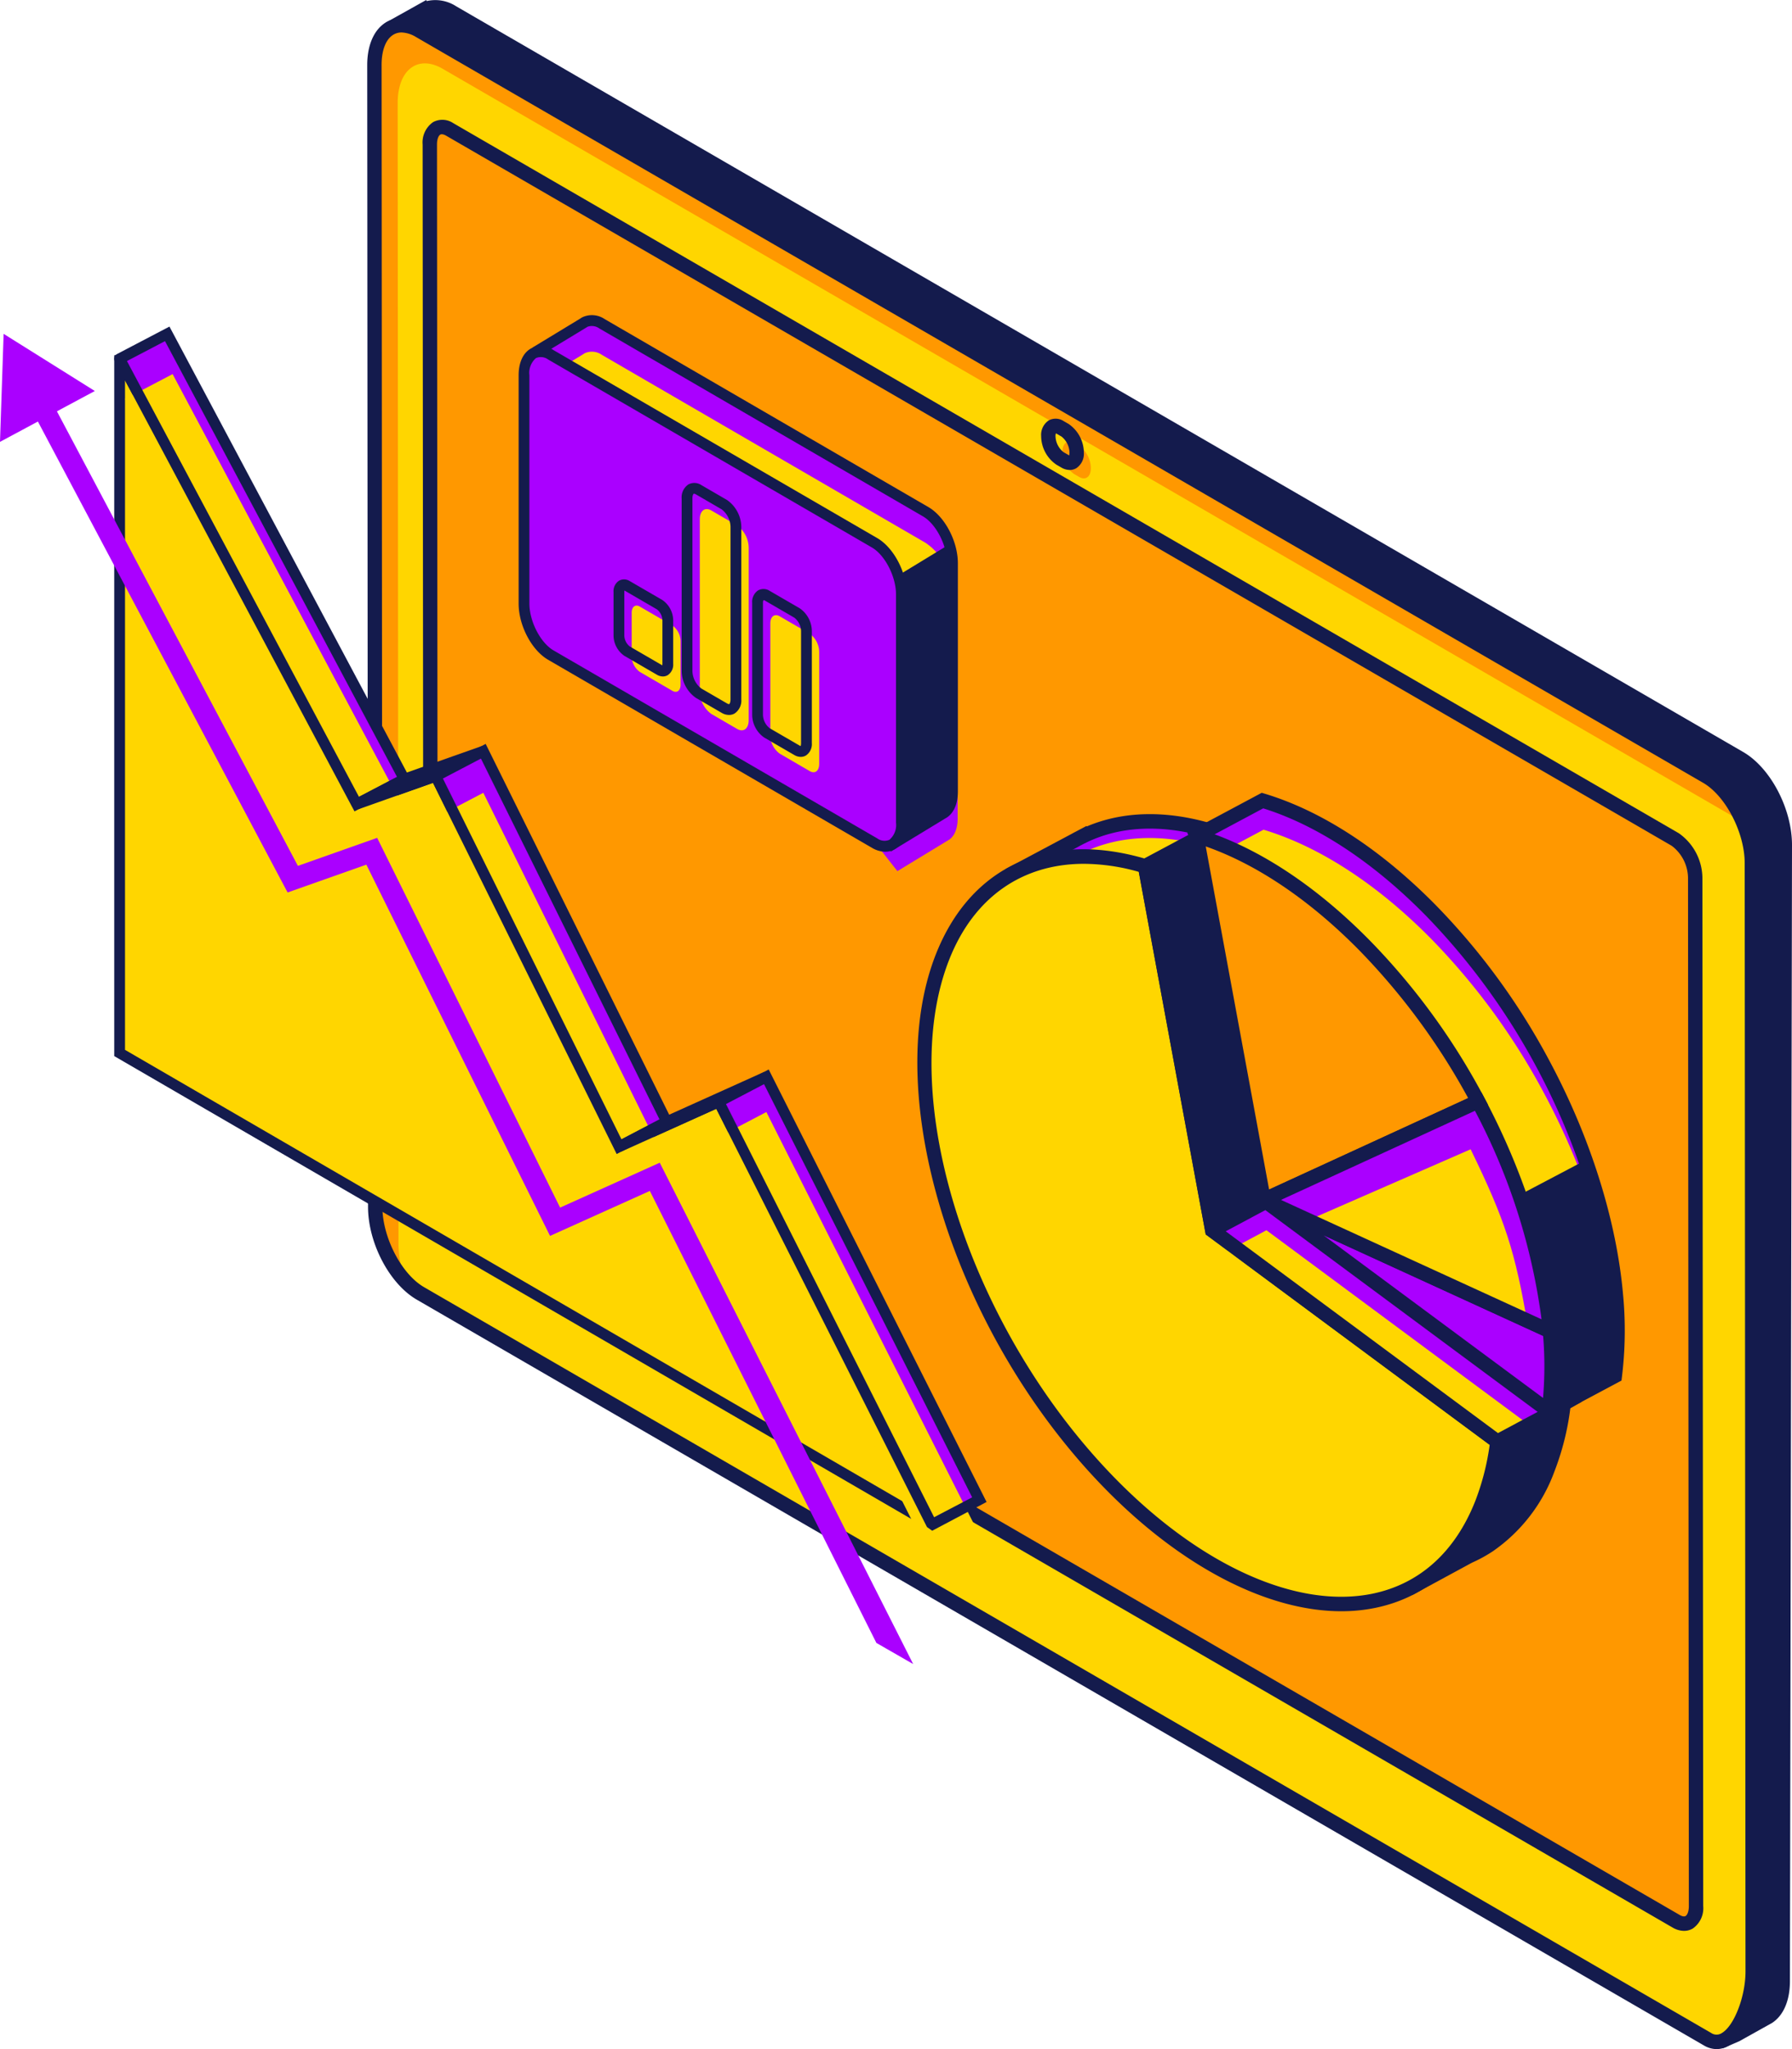
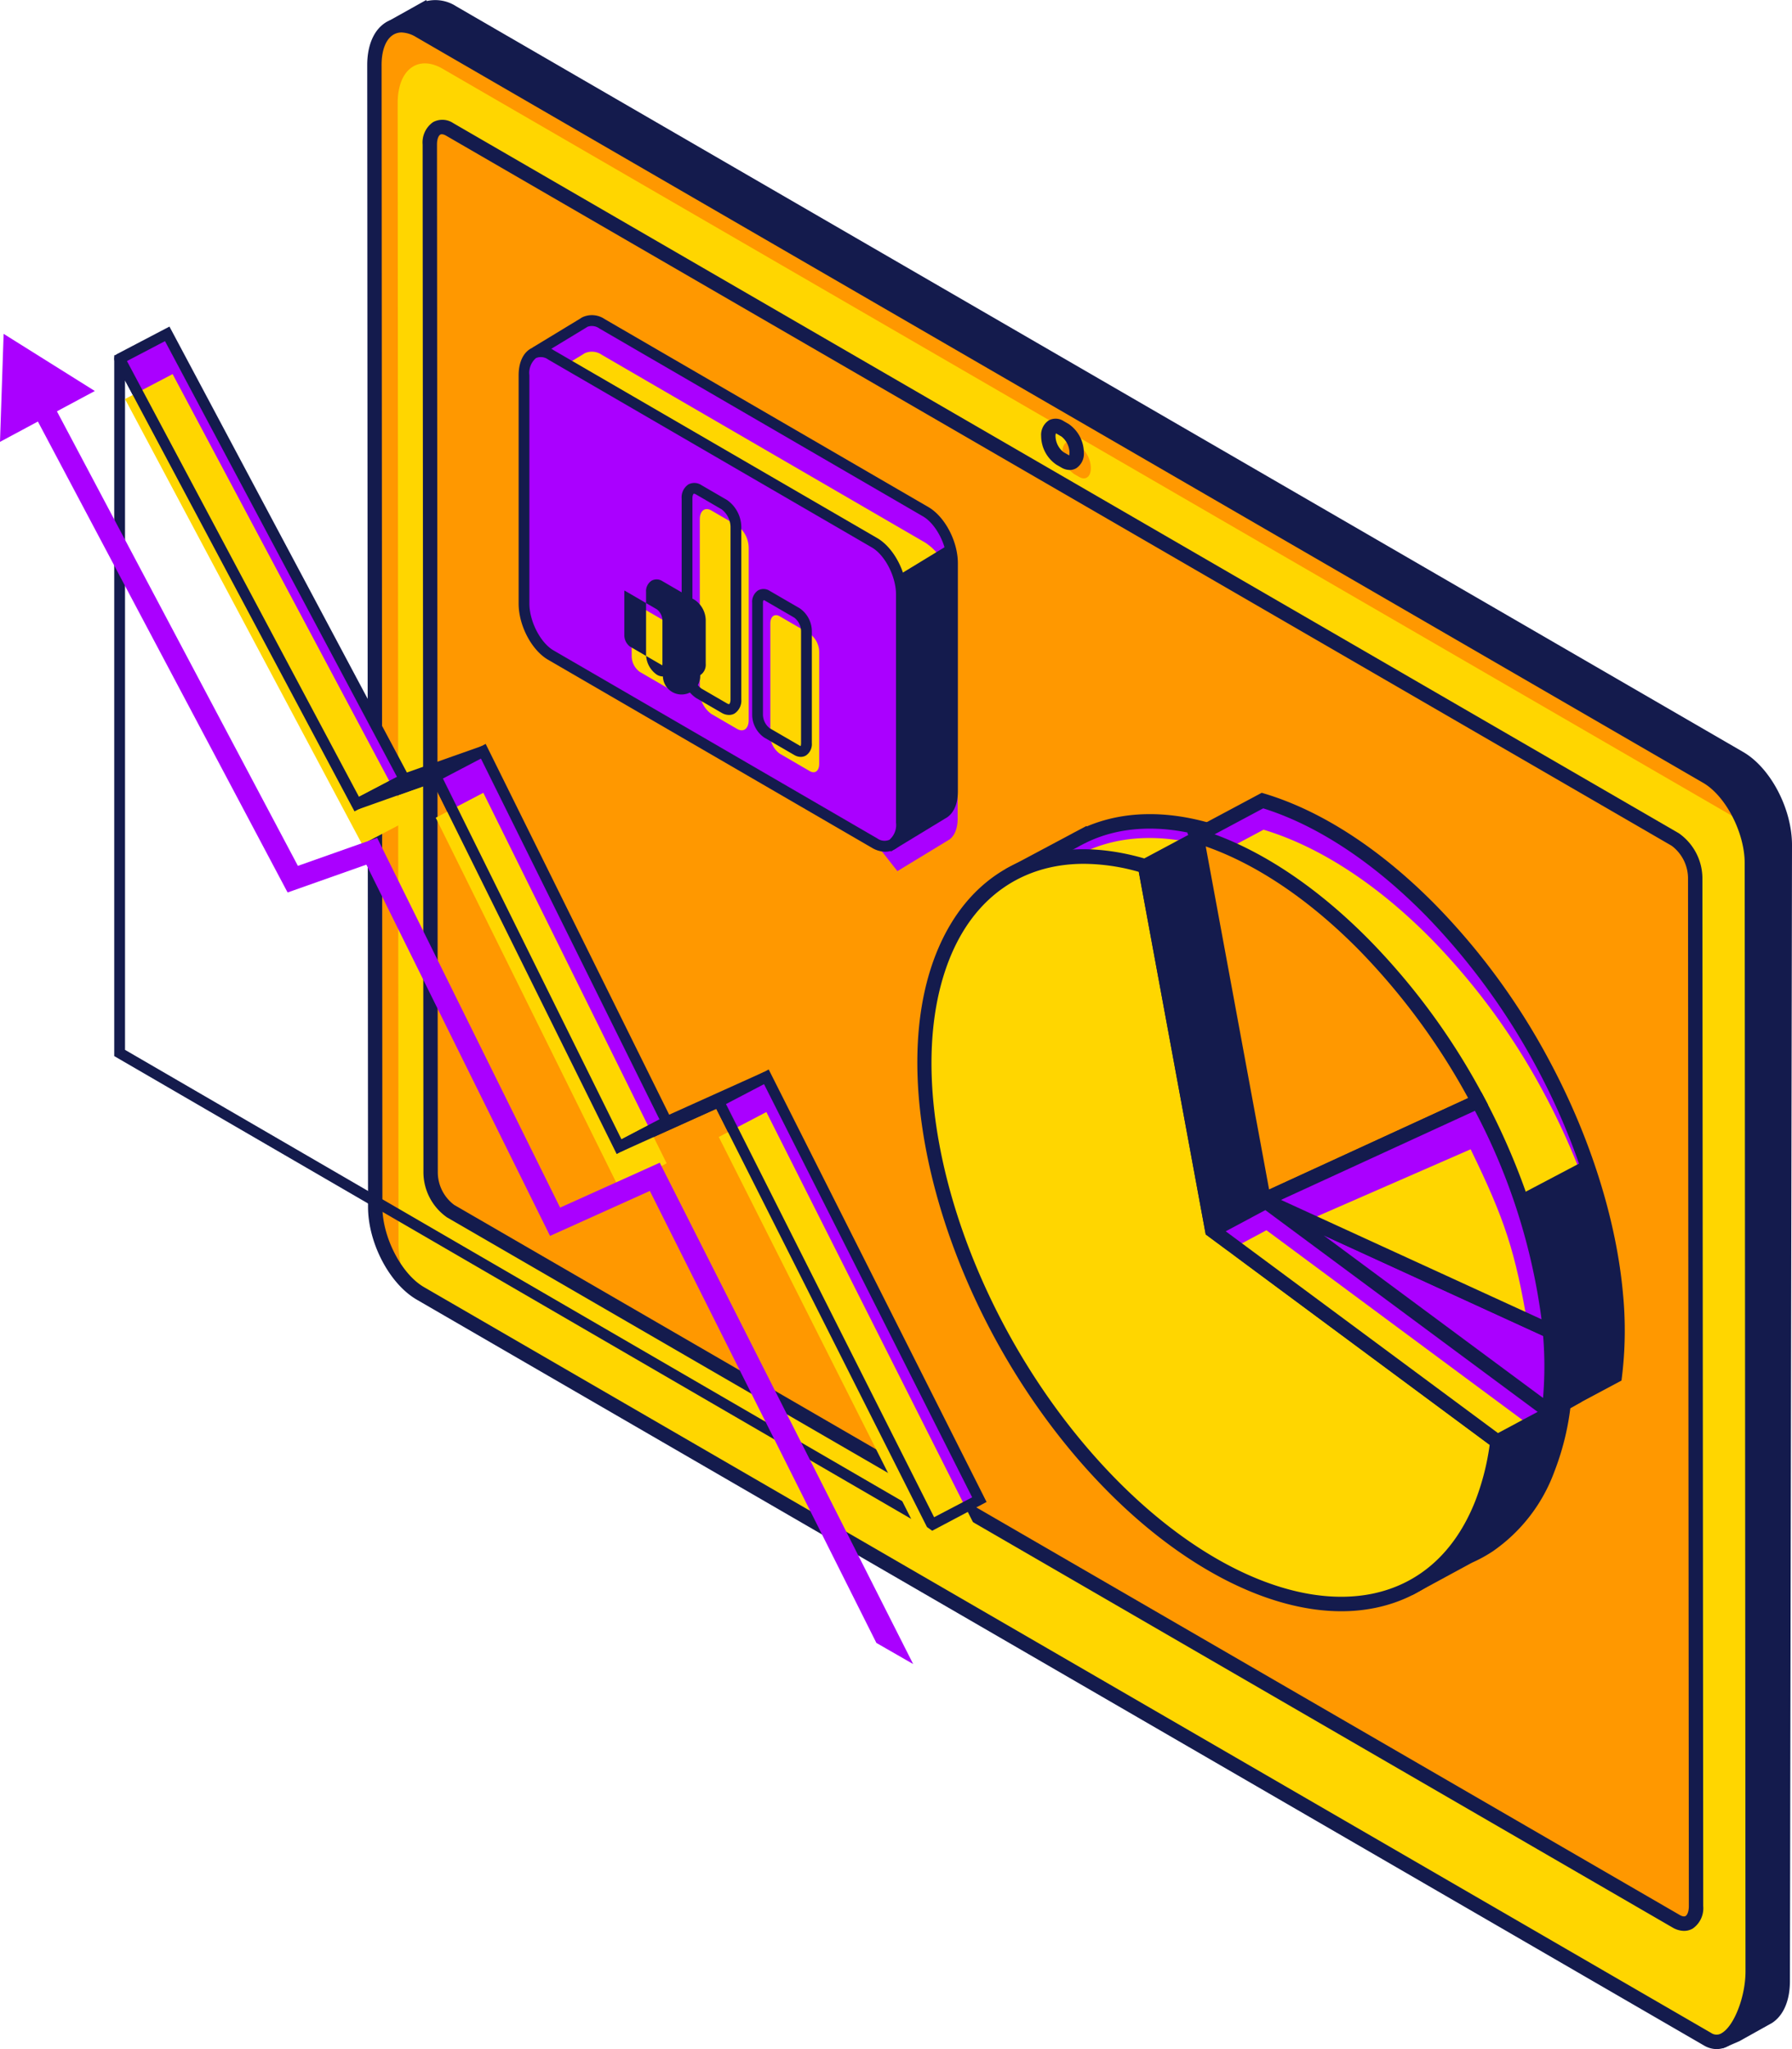
<svg xmlns="http://www.w3.org/2000/svg" id="content" viewBox="0 0 280 320">
  <defs>
    <style>.cls-1{fill:#141b4d;}.cls-2{fill:#ff9800;}.cls-3{fill:#ffd600;}.cls-4{fill:#a0f;}</style>
  </defs>
  <title>illustration-splash</title>
  <path class="cls-1" d="M278.553,309.369l.324-177.42c0-5.216-3.166-11.274-7.061-13.529L70.687,1.946a4.512,4.512,0,0,0-4.415-.42l-.027-.038L60.892,4.48a.278.278,0,0,0-.091.4l5.086,7.252.122,172.075c0,5.216,3.165,11.274,7.06,13.529l196.218,120.87,1.922-.818,4.11-2.268.956-.553C277.669,314.05,278.556,312.115,278.553,309.369Z" />
  <path class="cls-1" d="M269.192,319.872l-.493-.3L72.48,198.7c-4.242-2.456-7.589-8.827-7.593-14.49L64.764,12.491l-4.88-6.96a1.418,1.418,0,0,1-.219-1.124l.111-.492.573-.422L66.581.009l.11.156a5.971,5.971,0,0,1,4.557.8l201.13,116.474c4.266,2.473,7.615,8.844,7.622,14.506l-.324,177.424c0,3.032-.987,5.357-2.784,6.54l-5.143,2.867ZM62.262,5.005l4.747,6.77v.357l.122,172.075c0,4.767,2.98,10.515,6.5,12.553L269.381,317.342l1.392-.592,4.943-2.759c1.07-.708,1.717-2.4,1.715-4.622v0l.324-177.42c-.006-4.763-2.981-10.513-6.5-12.55L70.126,2.923a3.537,3.537,0,0,0-3.348-.39l-.863.439-.005,0Z" />
  <path class="cls-2" d="M266.816,318.462,65.687,201.988c-3.894-2.255-7.055-8.313-7.06-13.529L58.5,10.156c-.005-5.217,3.148-7.618,7.043-5.363L266.671,121.268c3.895,2.255,7.056,8.312,7.06,13.528l.127,173.061C273.863,313.074,270.71,320.718,266.816,318.462Z" />
  <path class="cls-3" d="M270.308,127.22,69.179,10.746c-3.895-2.256-7.047.145-7.042,5.362l.127,178.3a16.122,16.122,0,0,0,.837,4.848,11.578,11.578,0,0,0,3.049,2.729L267.279,318.462c3.895,2.256,7.048-5.388,7.043-10.6L274.2,134.8a16.122,16.122,0,0,0-.837-4.848A11.548,11.548,0,0,0,270.308,127.22Z" />
  <path class="cls-1" d="M268.221,320a3.909,3.909,0,0,1-1.966-.56L65.125,202.965c-4.268-2.472-7.615-8.843-7.62-14.5l-.127-178.3c0-3.155,1.085-5.6,2.99-6.708,1.638-.955,3.677-.823,5.735.368L267.233,120.29c4.268,2.472,7.615,8.843,7.62,14.5l.127,173.063c0,4.22-1.842,9.855-4.832,11.6A3.833,3.833,0,0,1,268.221,320ZM62.751,5.071a2.458,2.458,0,0,0-1.258.33c-1.193.693-1.872,2.425-1.87,4.753l.127,178.3c0,4.767,2.979,10.514,6.5,12.55L267.377,317.483a1.479,1.479,0,0,0,1.647.016c1.946-1.133,3.716-5.727,3.711-9.639L272.608,134.8c0-4.767-2.979-10.516-6.5-12.553L64.981,5.771A4.639,4.639,0,0,0,62.751,5.071Z" />
  <path class="cls-2" d="M261.893,300.032,70.4,189.139a7.5,7.5,0,0,1-3.118-5.976L67.157,22.58c0-2.3,1.39-3.365,3.111-2.368L261.758,131.1a7.5,7.5,0,0,1,3.118,5.976L265,297.663C265.005,299.967,263.613,301.028,261.893,300.032Z" />
  <path class="cls-1" d="M263.131,301.537a3.616,3.616,0,0,1-1.8-.526h0l-191.49-110.9a8.625,8.625,0,0,1-3.679-6.952L66.035,22.581a3.862,3.862,0,0,1,1.633-3.509,3.065,3.065,0,0,1,3.162.163L262.32,130.127A8.628,8.628,0,0,1,266,137.078l.128,160.585a3.864,3.864,0,0,1-1.634,3.509A2.684,2.684,0,0,1,263.131,301.537Zm-.677-2.483c.179.106.626.33.914.165.236-.139.513-.628.513-1.556l-.128-160.582a6.377,6.377,0,0,0-2.555-5L69.707,21.189c-.18-.1-.627-.328-.914-.164-.237.138-.513.627-.513,1.554l.127,160.582a6.379,6.379,0,0,0,2.554,5Z" />
  <path class="cls-2" d="M168.63,74.487l-.8-.461a4.372,4.372,0,0,1-1.816-3.481h0c0-1.342.809-1.96,1.812-1.38l.8.461a4.373,4.373,0,0,1,1.817,3.482h0C170.443,74.45,169.632,75.068,168.63,74.487Z" />
  <path class="cls-1" d="M167.14,73.394a2.567,2.567,0,0,1-1.282-.367l-.8-.463a5.463,5.463,0,0,1-2.379-4.455,2.7,2.7,0,0,1,1.186-2.453,2.259,2.259,0,0,1,2.309.091l.8.463a5.465,5.465,0,0,1,2.378,4.457,2.7,2.7,0,0,1-1.186,2.453A2.025,2.025,0,0,1,167.14,73.394Zm-.162-2.323a.619.619,0,0,0,.092.047c0-.06.037-.2.037-.449a3.285,3.285,0,0,0-1.256-2.5l-.8-.462c-.059-.086-.129.073-.129.4a3.288,3.288,0,0,0,1.256,2.506Z" />
  <path class="cls-4" d="M144.635,79.907,94.057,50.553a2.72,2.72,0,0,0-2.642-.275h0a2.127,2.127,0,0,0-.282.175L83.816,54.89a.636.636,0,0,0-.221.847l3.956,7.182V90.738c0,3.1,1.876,6.706,4.191,8.05l39.852,23.129,7.819,9.942,7.872-4.786c.94-.484,1.541-1.7,1.541-3.456V87.957C148.826,84.855,146.949,81.251,144.635,79.907Z" />
  <path class="cls-4" d="M145.445,84.094,94.868,54.74a2.717,2.717,0,0,0-2.642-.275h0a2.064,2.064,0,0,0-.282.175l-7.317,4.437a.636.636,0,0,0-.221.847l3.956,7.182V94.925c0,3.1,1.876,6.706,4.191,8.05L132.4,126.1l7.82,9.942,7.872-4.786c.94-.484,1.541-1.7,1.541-3.456V92.144C149.637,89.042,147.76,85.438,145.445,84.094Z" />
  <path class="cls-3" d="M148,89.057a8.914,8.914,0,0,0-3.38-4.284L94.046,55.419a2.714,2.714,0,0,0-2.642-.275h0a2.229,2.229,0,0,0-.282.174l-6.711,4.071L86.729,63.6v2.715l.811,1.472v27.4a8.922,8.922,0,0,0,3.38,4.285L130.772,122.6l7.819,9.942,7.872-4.786c.94-.484,1.541-1.7,1.541-3.456Z" />
  <path class="cls-1" d="M148.1,85.149l-7.872,4.786h-38.57l-14.1-13.8v14.43c0,3.1,1.876,6.706,4.191,8.05l39.852,23.129,7.819,9.942,7.872-4.786c.94-.484,1.541-1.7,1.541-3.456V87.783a9.59,9.59,0,0,0-.478-2.831A2.226,2.226,0,0,1,148.1,85.149Z" />
  <path class="cls-1" d="M139.214,132.97l-8.182-10.4L91.32,99.521c-2.587-1.5-4.612-5.359-4.612-8.783v-27.6l-3.849-6.99a1.482,1.482,0,0,1,.517-1.977L90.7,49.728a2.475,2.475,0,0,1,.331-.2,3.544,3.544,0,0,1,3.446.3l50.579,29.355c2.587,1.5,4.612,5.358,4.612,8.783v35.659c0,2.021-.727,3.555-2,4.209ZM84.43,55.507l3.962,7.412V90.738c0,2.78,1.727,6.131,3.77,7.317l40.092,23.337,7.359,9.356,7.236-4.4c.73-.379,1.136-1.39,1.136-2.733V87.958c0-2.78-1.728-6.132-3.771-7.318L93.635,51.286a1.986,1.986,0,0,0-1.839-.253l-.228.145Z" />
  <path class="cls-4" d="M136.646,131.658,86.069,102.3c-2.315-1.343-4.192-4.948-4.192-8.05V58.594c0-3.1,1.877-4.528,4.192-3.185l50.577,29.354c2.315,1.344,4.192,4.948,4.192,8.051v35.659C140.838,131.576,138.961,133,136.646,131.658Z" />
  <path class="cls-1" d="M138.313,133.012a4.186,4.186,0,0,1-2.087-.621L85.647,103.037c-2.587-1.5-4.612-5.359-4.612-8.783V58.594c0-1.941.681-3.451,1.87-4.141a3.49,3.49,0,0,1,3.584.223l50.579,29.355c2.586,1.5,4.612,5.358,4.612,8.783v35.659c0,1.942-.682,3.451-1.87,4.141A2.959,2.959,0,0,1,138.313,133.012Zm-1.245-2.086a1.931,1.931,0,0,0,1.9.221A3.03,3.03,0,0,0,140,128.473V92.814c0-2.78-1.727-6.132-3.77-7.318L85.647,56.142a1.938,1.938,0,0,0-1.9-.222,3.033,3.033,0,0,0-1.028,2.674v35.66c0,2.78,1.728,6.131,3.771,7.317Z" />
  <path class="cls-3" d="M115.171,113.832l-4.016-2.331a4.366,4.366,0,0,1-1.811-3.478V81.1c0-1.34.811-1.956,1.811-1.376l4.016,2.331a4.365,4.365,0,0,1,1.811,3.478v26.926C116.982,113.8,116.171,114.412,115.171,113.832Z" />
  <path class="cls-1" d="M113.9,111.651a2.283,2.283,0,0,1-1.144-.331l-4.014-2.33a5.226,5.226,0,0,1-2.234-4.211V77.853a2.429,2.429,0,0,1,1.046-2.2,1.99,1.99,0,0,1,2.03.1l4.014,2.33a5.223,5.223,0,0,1,2.231,4.211v26.927a2.428,2.428,0,0,1-1.045,2.2A1.741,1.741,0,0,1,113.9,111.651Zm-.3-1.8c.184.106.3.118.344.1s.2-.233.2-.739V82.285a3.55,3.55,0,0,0-1.39-2.746l-4.014-2.33c-.186-.108-.311-.115-.344-.1-.081.046-.206.288-.206.74v26.926a3.55,3.55,0,0,0,1.392,2.745Z" />
  <path class="cls-3" d="M126.522,120.42,121.84,117.7a3.562,3.562,0,0,1-1.478-2.838V97.373c0-1.094.662-1.6,1.478-1.123l4.682,2.717A3.565,3.565,0,0,1,128,101.806V119.3C128,120.391,127.338,120.894,126.522,120.42Z" />
  <path class="cls-1" d="M125.12,118.2a2.019,2.019,0,0,1-1.011-.291l-4.682-2.717a4.364,4.364,0,0,1-1.9-3.571V94.129a2.135,2.135,0,0,1,.93-1.934,1.77,1.77,0,0,1,1.811.079l4.682,2.717a4.37,4.37,0,0,1,1.9,3.571v17.491a2.133,2.133,0,0,1-.932,1.935A1.591,1.591,0,0,1,125.12,118.2Zm-5.752-24.473c-.1,0-.156.142-.156.4V111.62a2.755,2.755,0,0,0,1.057,2.106l4.682,2.717a.423.423,0,0,0,.165.065h0c-.029,0,.048-.148.048-.455V98.562a2.763,2.763,0,0,0-1.057-2.106l-4.682-2.717A.158.158,0,0,0,119.368,93.726Z" />
  <path class="cls-3" d="M105.062,107.885l-5.084-2.95a3.082,3.082,0,0,1-1.277-2.454V95.7c0-.945.572-1.38,1.277-.97l5.084,2.95a3.08,3.08,0,0,1,1.277,2.453v6.786C106.339,107.86,105.767,108.294,105.062,107.885Z" />
-   <path class="cls-1" d="M103.579,105.641a1.854,1.854,0,0,1-.931-.267l-5.084-2.95a3.907,3.907,0,0,1-1.7-3.187V92.451a1.947,1.947,0,0,1,.864-1.771,1.63,1.63,0,0,1,1.675.068l5.083,2.95a3.9,3.9,0,0,1,1.7,3.186v6.786a1.951,1.951,0,0,1-.863,1.772A1.471,1.471,0,0,1,103.579,105.641ZM97.572,92.217a1.129,1.129,0,0,0-.021.234v6.786a2.248,2.248,0,0,0,.857,1.721l5.081,2.95h0c0-.048.013-.128.013-.239V96.884a2.249,2.249,0,0,0-.857-1.72Z" />
-   <path class="cls-3" d="M18.692,84.673v79.766l126.76,73.569a.047.047,0,0,0,.065-.062L112.31,172.055l-15.582,7.019L68.083,121.212,55.74,125.573,18.754,56.147a.033.033,0,0,0-.062.016Z" />
+   <path class="cls-1" d="M103.579,105.641a1.854,1.854,0,0,1-.931-.267a3.907,3.907,0,0,1-1.7-3.187V92.451a1.947,1.947,0,0,1,.864-1.771,1.63,1.63,0,0,1,1.675.068l5.083,2.95a3.9,3.9,0,0,1,1.7,3.186v6.786a1.951,1.951,0,0,1-.863,1.772A1.471,1.471,0,0,1,103.579,105.641ZM97.572,92.217a1.129,1.129,0,0,0-.021.234v6.786a2.248,2.248,0,0,0,.857,1.721l5.081,2.95h0c0-.048.013-.128.013-.239V96.884a2.249,2.249,0,0,0-.857-1.72Z" />
  <path class="cls-1" d="M145.655,239.051l-.61-.3L17.85,164.927V55.494l1.322-.341.334.616,36.636,68.765,12.364-4.369,28.615,57.8,15.576-7.017,33.845,67.159Zm-126.121-75.1,124.025,71.98-31.638-62.774-15.585,7.021-.362-.728L67.66,122.259l-12.32,4.353L55,125.973,19.534,59.4Z" />
  <polygon class="cls-4" points="18.692 56.029 26.127 52.136 63.176 121.68 55.74 125.573 18.692 56.029" />
  <polygon class="cls-3" points="19.534 62.315 26.97 58.422 64.019 127.966 56.583 131.859 19.534 62.315" />
  <path class="cls-1" d="M55.392,126.71l-.4-.737L17.953,56.435a.856.856,0,0,1,.357-1.16L26.477,51l.394.737,37.45,70.3ZM19.836,56.384l36.253,68.052,5.943-3.112L25.78,53.273Z" />
  <polygon class="cls-1" points="56.019 126.372 55.353 124.823 62.898 120.88 75.24 116.52 75.907 118.069 68.471 121.962 56.019 126.372" />
  <polygon class="cls-4" points="75.519 117.319 104.164 175.181 96.728 179.074 68.083 121.212 75.519 117.319" />
  <polygon class="cls-3" points="75.519 123.808 104.164 181.67 96.728 185.563 68.083 127.701 75.519 123.808" />
  <path class="cls-1" d="M96.356,180.222l-29.4-59.377,8.931-4.674,29.4,59.377ZM69.205,121.579l27.9,56.347,5.941-3.112-27.9-56.347Z" />
  <polygon class="cls-1" points="97.073 179.846 96.341 178.323 103.777 174.43 119.401 167.39 120.133 168.912 112.697 172.805 97.073 179.846" />
  <polygon class="cls-4" points="145.588 238.087 153.024 234.194 119.746 168.162 112.31 172.055 145.588 238.087" />
  <polygon class="cls-3" points="145.588 243.586 153.024 239.693 119.746 173.661 112.31 177.554 145.588 243.586" />
  <path class="cls-1" d="M145.655,239.051l-.818-.582-33.655-66.778,8.929-4.675,34.04,67.542Zm-32.22-66.633,32.52,64.522,5.943-3.109-32.519-64.523Z" />
  <polygon class="cls-4" points="136.936 256.57 101.538 185.982 85.943 193.007 57.242 135.028 44.937 139.374 4.765 63.65 7.738 62.056 46.547 135.218 58.93 130.843 87.517 188.588 103.086 181.575 142.684 259.869 136.936 256.57" />
  <polygon class="cls-4" points="0 69.003 0.567 52.136 14.815 61.061 0 69.003" />
  <path class="cls-4" d="M199.724,186.625l-10.5-56.86c-7.411-2.227-14.286-1.962-19.937.782l-.01-.017-.528.282c-.262.136-.525.268-.781.415l-9.465,5.041,1.084,3.553a30.558,30.558,0,0,0-1.975,4.044c-8.715,21.94,3.075,58.871,26.334,82.486,11.8,11.978,24.275,18.218,34.85,18.609l2.153,2.706,8.6-4.653a21.129,21.129,0,0,0,2.936-1.59l.024-.013,0,0a24.9,24.9,0,0,0,9.335-12.02,40.443,40.443,0,0,0,2.433-9.766Z" />
  <path class="cls-3" d="M199.68,189.223l-10.5-56.86c-7.411-2.227-14.286-1.962-19.937.782l-.009-.017-.529.281c-.261.137-.524.269-.78.416l-9.465,5.041,1.084,3.553a30.435,30.435,0,0,0-1.975,4.044c-8.716,21.94,3.075,58.87,26.334,82.486,11.8,11.978,24.275,18.218,34.85,18.609l-.558-4.6-4.311-5.838c1.018-.453,7.249,2.211,8.186,1.6l-6.821-3.491,1.6.282c3.964-2.591-2.157,1.34,0-4.09,1.191-3,.2-3.131.647-6.616Z" />
  <path class="cls-1" d="M220.654,249.1l-2.42-3.041c-11.211-.6-23.65-7.3-35.089-18.919-23.507-23.866-35.43-61.412-26.578-83.7a31.357,31.357,0,0,1,1.8-3.763l-1.215-3.977,10.286-5.477c.189-.11.419-.229.649-.348l1.677-.889.04.079c5.7-2.426,12.495-2.563,19.736-.388l.656.2,10.546,57.1,44.728,33.124-.085.66a41.589,41.589,0,0,1-2.508,10.039,26,26,0,0,1-9.567,12.418l-.235.156a22.252,22.252,0,0,1-3.08,1.666ZM159.846,136.829l.956,3.133-.248.426a29.851,29.851,0,0,0-1.905,3.9c-8.549,21.526,3.155,57.984,26.092,81.272,11.213,11.387,23.321,17.877,34.093,18.274l.513.019,1.89,2.376,7.771-4.207a21.187,21.187,0,0,0,2.778-1.487l.107-.073a23.725,23.725,0,0,0,8.9-11.493,38.8,38.8,0,0,0,2.278-8.835L198.7,187.27l-10.459-56.615c-6.875-1.93-13.25-1.625-18.469.908l-.5.246c-.35.182-.548.283-.74.4Z" />
  <path class="cls-3" d="M189.414,192.131l-10.5-56.86c-14.02-4.213-26.17.4-31.611,14.1-8.716,21.94,3.074,58.87,26.334,82.486s49.18,24.974,57.9,3.034a40.444,40.444,0,0,0,2.434-9.766Z" />
  <path class="cls-1" d="M209.585,251.621c-11.423,0-24.767-6.8-36.75-18.97-23.507-23.867-35.43-61.414-26.576-83.7,5.483-13.8,17.805-19.317,32.975-14.763l.656.2,10.546,57.1,44.726,33.125-.085.659a41.676,41.676,0,0,1-2.506,10.038c-3.444,8.669-9.571,14.132-17.72,15.794A26.331,26.331,0,0,1,209.585,251.621ZM169.358,134.9c-9.613,0-17.171,5.209-21.014,14.886-8.552,21.526,3.15,57.986,26.087,81.274,13.346,13.547,28.293,20.2,39.975,17.829,7.371-1.506,12.93-6.49,16.082-14.422a38.982,38.982,0,0,0,2.274-8.834l-44.369-32.861-10.459-56.615A31.705,31.705,0,0,0,169.358,134.9Z" />
  <polygon class="cls-1" points="178.911 135.271 189.221 129.765 199.724 186.625 189.414 192.131 178.911 135.271" />
  <polygon class="cls-4" points="233.963 225.125 244.272 219.619 199.724 186.625 189.414 192.131 233.963 225.125" />
  <polygon class="cls-3" points="233.963 225.125 238.927 222.523 197.881 192.122 191.856 195.34 233.963 225.125" />
  <path class="cls-1" d="M247.154,218.909l-46.409-32.928-10.7-57.934-12.386,6.616,10.5,56.86.231,1.253.925.685,44.549,32.993Zm-66.988-83.03,8.229-4.4,10.074,54.534-8.23,4.4Zm19.46,52.076,42.545,31.509-8.112,4.333-42.542-31.51Z" />
  <path class="cls-4" d="M252.489,202.368c-1-11.477-4.938-24.061-11.225-35.87a105.465,105.465,0,0,0-17.719-24.343c-8.737-8.87-17.849-14.6-26.284-17.133l-10.309,5.5,10.309,22.951,7.263,10.859,3.177,17.2a.271.271,0,0,0,.38.2l.084-.038a.2.2,0,0,0-.007.356l-.023,0a.043.043,0,0,0-.043.073l16.5,12.219L242,220.381l10.309-5.5A58.546,58.546,0,0,0,252.489,202.368Z" />
  <path class="cls-3" d="M252.655,206.918c-1-11.478-4.939-24.062-11.225-35.871a105.438,105.438,0,0,0-17.719-24.342c-8.737-8.871-17.849-14.6-26.284-17.134l-10.309,5.5,10.309,22.951,7.263,10.86,3.177,17.2a.271.271,0,0,0,.379.2l.084-.039a.2.2,0,0,0-.007.356l-.022,0a.043.043,0,0,0-.043.073l16.5,12.219,17.415,20.571,10.141-4.588C252.819,210.936,253.034,211.284,252.655,206.918Z" />
  <path class="cls-1" d="M241.638,221.855l-17.869-26.719-17.15-12.7.136-.255a1.419,1.419,0,0,1-.158-.431l-3.134-16.977-7.134-10.665L185.5,130.027l11.645-6.219.443.133c8.918,2.679,18.171,8.7,26.76,17.42a105.775,105.775,0,0,1,17.911,24.6c6.318,11.871,10.352,24.764,11.353,36.306h0a59.709,59.709,0,0,1-.182,12.75l-.074.578Zm-29.759-38.328,13.644,10.188,16.847,25.194,8.9-4.754a58.031,58.031,0,0,0,.1-11.688h0c-.977-11.245-4.917-23.83-11.094-35.437a105.144,105.144,0,0,0-17.529-24.081c-8.182-8.305-16.944-14.075-25.371-16.712l-8.971,4.791,9.879,21.986,7.341,11.117,3.135,16.967,4.683,2.572Zm-3.6-1.8.055.012.406-.53.035.027a.852.852,0,0,0-.07-.16l-.014-.008.014.007a.846.846,0,0,0-.978-.4l.866.357Z" />
  <path class="cls-2" d="M197.771,187.242,230.955,172a105.485,105.485,0,0,0-17.72-24.342c-8.736-8.87-17.848-14.6-26.283-17.134l10.44,56.517A.271.271,0,0,0,197.771,187.242Z" />
  <path class="cls-1" d="M197.658,188.4a1.394,1.394,0,0,1-1.37-1.155l-10.775-58.323,1.76.529c8.923,2.68,18.176,8.7,26.76,17.421a105.705,105.705,0,0,1,17.911,24.6l.565,1.058-34.268,15.738A1.4,1.4,0,0,1,197.658,188.4Zm-9.26-56.211,9.9,53.575,31.1-14.281a104.8,104.8,0,0,0-16.959-23.024C204.69,140.587,196.417,134.994,188.4,132.185Z" />
  <path class="cls-4" d="M242,220.381a58.6,58.6,0,0,0,.177-12.507l-44.355-20.317a.042.042,0,0,0-.042.073Z" />
  <path class="cls-1" d="M242.872,222.426,196.3,187.935l1.013-1.809.975.405L243.24,207.12l.057.656a59.918,59.918,0,0,1-.179,12.75ZM206.8,192.908l34.3,25.4a58.662,58.662,0,0,0,.015-9.684Z" />
  <path class="cls-4" d="M197.855,187.571l44.325,20.3c-1-11.478-4.939-24.062-11.225-35.871l-33.1,15.2A.2.2,0,0,0,197.855,187.571Z" />
  <path class="cls-3" d="M203.612,190.907l35.123,16.2c-1.975-11.652-3.544-16.542-8.948-27.629Z" />
  <path class="cls-1" d="M243.464,209.7,196.732,188.3l-.116-1.632.772-.485,34.061-15.641.495.935c6.318,11.87,10.352,24.763,11.353,36.3Zm-43.305-22.316,40.705,18.644a96.436,96.436,0,0,0-10.407-32.559Z" />
  <polygon class="cls-1" points="237.404 186.625 247.736 181.184 251.724 196.44 252.566 212.8 251.616 215.248 243.072 220.131 241.774 204.276 237.404 186.625" />
  <polygon class="cls-1" points="226.909 244.438 235.162 239.344 240.5 232.263 243.464 223.663 244.272 219.619 233.963 225.125 230.118 238.187 226.909 244.438" />
</svg>